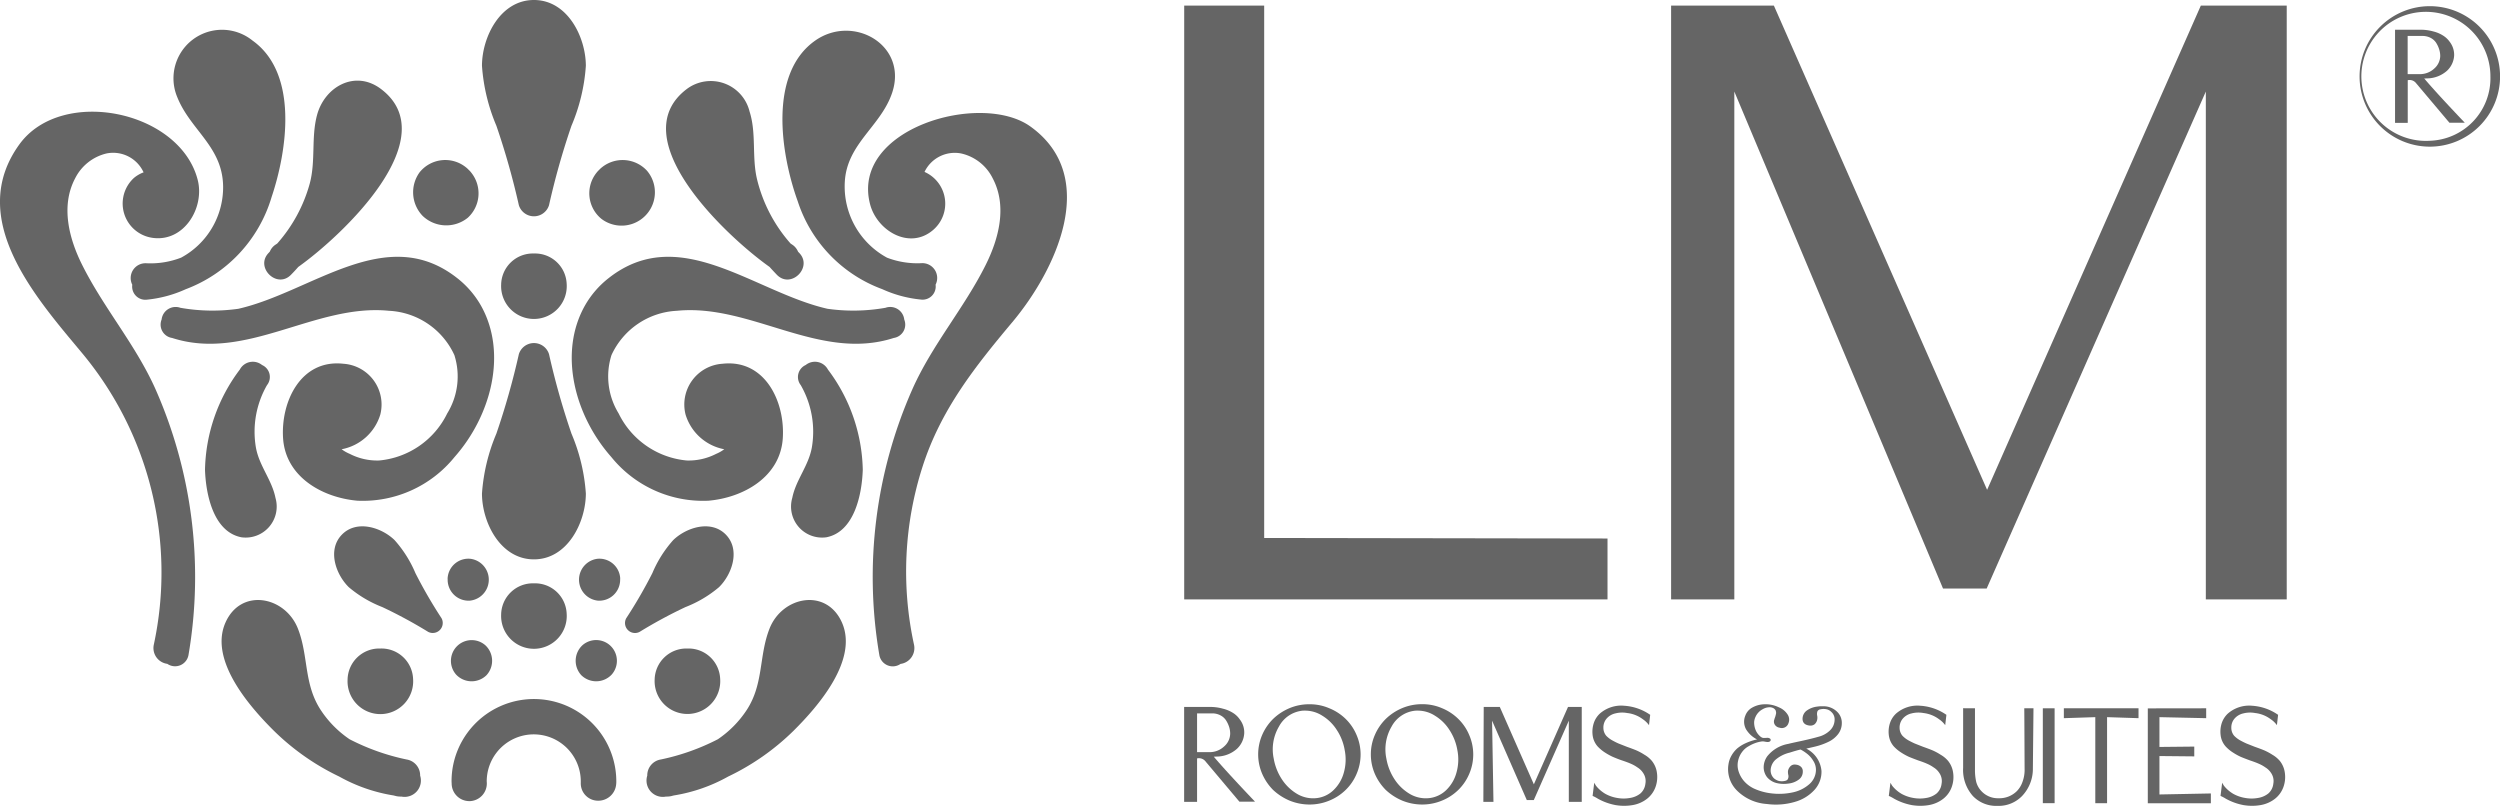
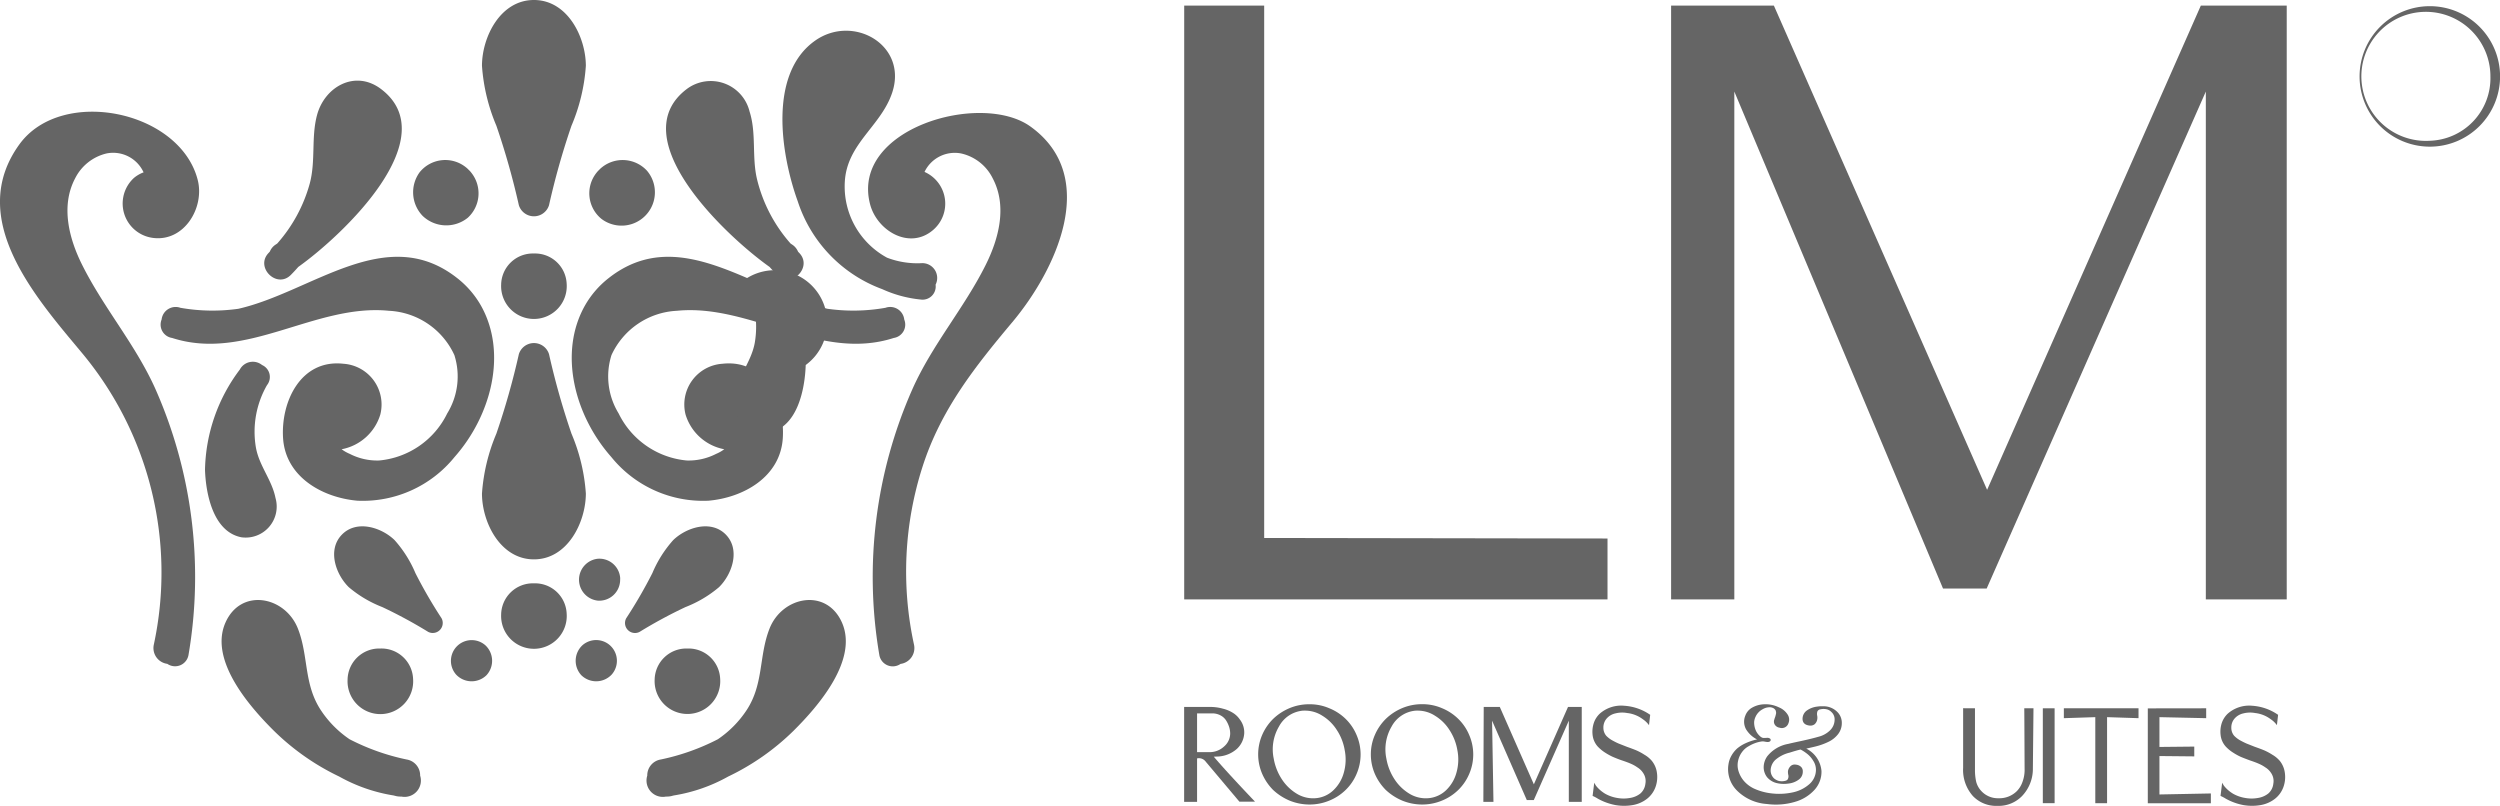
<svg xmlns="http://www.w3.org/2000/svg" width="153.044" height="49.333" viewBox="0 0 153.044 49.333">
  <g id="imagotipo_LM" transform="translate(-3009.15 -2702)">
    <g id="Grupo_64" data-name="Grupo 64" transform="translate(3009.15 2702)">
      <path id="Trazado_158" data-name="Trazado 158" d="M3062.412,2720.584c2.612-3.115,5.424-8.878,1.1-11.977-3.026-2.168-11.006.124-9.813,4.753.419,1.631,2.422,2.836,3.871,1.576a2.121,2.121,0,0,0-.536-3.545,2.05,2.05,0,0,1,2.253-1.128,2.852,2.852,0,0,1,1.927,1.531c.888,1.691.371,3.675-.432,5.284-1.317,2.642-3.271,4.879-4.485,7.6a28.409,28.409,0,0,0-2.031,16.273.833.833,0,0,0,1.3.558.977.977,0,0,0,.825-1.176,21.009,21.009,0,0,1,.53-10.923C3058.039,2725.941,3060.111,2723.328,3062.412,2720.584Z" transform="translate(-3000.437 -2700.866)" fill="#656565" />
      <path id="Trazado_159" data-name="Trazado 159" d="M3019.392,2741.517a.834.834,0,0,0,1.3-.558,28.416,28.416,0,0,0-2.03-16.273c-1.216-2.717-3.168-4.954-4.486-7.6-.8-1.6-1.319-3.593-.43-5.283a2.9,2.9,0,0,1,1.926-1.531,2.049,2.049,0,0,1,2.268,1.157,2,2,0,0,0-.593.344,2.122,2.122,0,0,0,1.145,3.666c1.927.27,3.2-1.849,2.76-3.551-1.092-4.256-8.33-5.724-10.908-2.181-3.3,4.539.989,9.374,3.791,12.738a20.989,20.989,0,0,1,4.432,17.893A.975.975,0,0,0,3019.392,2741.517Z" transform="translate(-3009.15 -2700.878)" fill="#656565" />
      <path id="Trazado_160" data-name="Trazado 160" d="M3055.912,2707.368c.973-2.913-2.366-4.827-4.7-3.2-2.916,2.036-2.1,7.03-1.076,9.857a8.542,8.542,0,0,0,5.168,5.367,7.433,7.433,0,0,0,2.355.636.805.805,0,0,0,.911-.91.907.907,0,0,0-.843-1.317,5.19,5.19,0,0,1-2.128-.335,4.96,4.96,0,0,1-2.587-4.628C3053.135,2710.476,3055.224,2709.428,3055.912,2707.368Z" transform="translate(-3001.296 -2701.691)" fill="#656565" />
-       <path id="Trazado_161" data-name="Trazado 161" d="M3018.685,2707.638c.818,2.047,2.793,3.032,2.809,5.5a4.9,4.9,0,0,1-2.57,4.329,5.18,5.18,0,0,1-2.148.343.907.907,0,0,0-.843,1.316.807.807,0,0,0,.913.912,7.487,7.487,0,0,0,2.359-.638,8.66,8.66,0,0,0,5.259-5.649c.949-2.826,1.663-7.552-1.172-9.574A2.972,2.972,0,0,0,3018.685,2707.638Z" transform="translate(-3007.835 -2701.695)" fill="#656565" />
      <path id="Trazado_162" data-name="Trazado 162" d="M3049.576,2717.532c.146.164.3.327.452.486.867.878,2.22-.477,1.354-1.354-.022-.021-.041-.046-.063-.067a.955.955,0,0,0-.374-.442c-.028-.017-.054-.037-.082-.055a9.2,9.2,0,0,1-2.061-3.962c-.317-1.353-.026-2.805-.452-4.122a2.445,2.445,0,0,0-3.84-1.378C3040.557,2709.624,3046.819,2715.571,3049.576,2717.532Z" transform="translate(-3002.464 -2701.19)" fill="#656565" />
      <path id="Trazado_163" data-name="Trazado 163" d="M3029.821,2706.638c-1.576-1.191-3.444-.15-3.914,1.593-.367,1.365-.074,2.813-.448,4.2a9.213,9.213,0,0,1-1.99,3.668c-.028.018-.054.037-.081.054a.948.948,0,0,0-.374.444c-.022.021-.041.044-.062.066-.866.878.487,2.232,1.354,1.354.158-.159.308-.322.453-.487C3027.507,2715.574,3033.774,2709.625,3029.821,2706.638Z" transform="translate(-3006.498 -2701.19)" fill="#656565" />
      <path id="Trazado_164" data-name="Trazado 164" d="M3035.361,2727.4c2.256-2.549,3.255-6.4,1.6-9.3a5.71,5.71,0,0,0-1.434-1.651c-4.348-3.426-8.89.847-13.4,1.875a11.311,11.311,0,0,1-3.55-.061.865.865,0,0,0-1.149.72.825.825,0,0,0,.641,1.126c4.546,1.47,8.751-2.115,13.282-1.662a4.655,4.655,0,0,1,4,2.713,4.32,4.32,0,0,1-.44,3.573,5.157,5.157,0,0,1-4.169,2.878,3.676,3.676,0,0,1-1.8-.407,2.314,2.314,0,0,1-.494-.281,3.065,3.065,0,0,0,2.368-2.123,2.5,2.5,0,0,0-2.261-3.111c-2.607-.288-3.841,2.323-3.69,4.572.159,2.356,2.4,3.623,4.548,3.812A7.226,7.226,0,0,0,3035.361,2727.4Z" transform="translate(-3007.535 -2699.421)" fill="#656565" />
      <path id="Trazado_165" data-name="Trazado 165" d="M3040.835,2727.4c-2.257-2.549-3.256-6.4-1.6-9.3a5.706,5.706,0,0,1,1.433-1.651c4.348-3.426,8.891.847,13.4,1.875a11.3,11.3,0,0,0,3.549-.061.865.865,0,0,1,1.15.72.825.825,0,0,1-.64,1.126c-4.547,1.47-8.752-2.115-13.283-1.662a4.657,4.657,0,0,0-4,2.713,4.33,4.33,0,0,0,.44,3.573,5.159,5.159,0,0,0,4.17,2.878,3.673,3.673,0,0,0,1.8-.407,2.338,2.338,0,0,0,.494-.281,3.067,3.067,0,0,1-2.368-2.123,2.5,2.5,0,0,1,2.262-3.111c2.6-.288,3.841,2.323,3.689,4.572-.159,2.356-2.4,3.623-4.548,3.812A7.225,7.225,0,0,1,3040.835,2727.4Z" transform="translate(-3003.411 -2699.421)" fill="#656565" />
      <path id="Trazado_166" data-name="Trazado 166" d="M3040.063,2713.8a2.041,2.041,0,0,0,2.781-2.952,2.025,2.025,0,0,0-2.753-.219,1.4,1.4,0,0,0-.183.168,1.325,1.325,0,0,0-.16.176A2.017,2.017,0,0,0,3040.063,2713.8Z" transform="translate(-3003.234 -2700.393)" fill="#656565" />
      <path id="Trazado_167" data-name="Trazado 167" d="M3030.877,2713.61a2.093,2.093,0,0,0,2.763.113,2.024,2.024,0,0,0,.219-2.752,1.23,1.23,0,0,0-.167-.183,1.363,1.363,0,0,0-.176-.161,2.016,2.016,0,0,0-2.827.316A2.083,2.083,0,0,0,3030.877,2713.61Z" transform="translate(-3005.003 -2700.393)" fill="#656565" />
      <path id="Trazado_168" data-name="Trazado 168" d="M3036.805,2714.974a1.941,1.941,0,0,0-2.007,1.909,2.009,2.009,0,1,0,4.011-.054A1.937,1.937,0,0,0,3036.805,2714.974Z" transform="translate(-3004.119 -2699.455)" fill="#656565" />
      <path id="Trazado_169" data-name="Trazado 169" d="M3036.805,2731.855a1.942,1.942,0,0,0-2.007,1.909,2.009,2.009,0,1,0,4.011-.054A1.937,1.937,0,0,0,3036.805,2731.855Z" transform="translate(-3004.119 -2696.144)" fill="#656565" />
      <path id="Trazado_170" data-name="Trazado 170" d="M3028.945,2735.191a1.94,1.94,0,0,0-2.006,1.909,2.009,2.009,0,1,0,4.01-.054A1.936,1.936,0,0,0,3028.945,2735.191Z" transform="translate(-3005.661 -2695.49)" fill="#656565" />
      <path id="Trazado_171" data-name="Trazado 171" d="M3044.662,2735.191a1.941,1.941,0,0,0-2.007,1.909,2.009,2.009,0,1,0,4.011-.054A1.938,1.938,0,0,0,3044.662,2735.191Z" transform="translate(-3002.579 -2695.49)" fill="#656565" />
      <path id="Trazado_172" data-name="Trazado 172" d="M3023.134,2720.713a.9.9,0,0,0-1.36.279,10.5,10.5,0,0,0-2.131,6.135c.047,1.471.5,3.8,2.231,4.133a1.9,1.9,0,0,0,2.082-2.415c-.217-1.1-1.006-1.968-1.2-3.1a5.735,5.735,0,0,1,.682-3.8A.8.8,0,0,0,3023.134,2720.713Z" transform="translate(-3007.093 -2698.368)" fill="#656565" />
-       <path id="Trazado_173" data-name="Trazado 173" d="M3050.527,2720.713a.9.9,0,0,1,1.36.279,10.517,10.517,0,0,1,2.133,6.135c-.048,1.471-.5,3.8-2.232,4.133a1.9,1.9,0,0,1-2.083-2.415c.218-1.1,1.006-1.968,1.2-3.1a5.722,5.722,0,0,0-.682-3.8A.806.806,0,0,1,3050.527,2720.713Z" transform="translate(-3001.203 -2698.368)" fill="#656565" />
+       <path id="Trazado_173" data-name="Trazado 173" d="M3050.527,2720.713c-.048,1.471-.5,3.8-2.232,4.133a1.9,1.9,0,0,1-2.083-2.415c.218-1.1,1.006-1.968,1.2-3.1a5.722,5.722,0,0,0-.682-3.8A.806.806,0,0,1,3050.527,2720.713Z" transform="translate(-3001.203 -2698.368)" fill="#656565" />
      <path id="Trazado_174" data-name="Trazado 174" d="M3040.177,2706.025c-.008-1.768-1.127-4.025-3.179-4.025s-3.176,2.256-3.181,4.025a11.412,11.412,0,0,0,.883,3.675,46.2,46.2,0,0,1,1.375,4.861.967.967,0,0,0,1.847,0,46.1,46.1,0,0,1,1.373-4.861A11.33,11.33,0,0,0,3040.177,2706.025Z" transform="translate(-3004.312 -2702)" fill="#656565" />
      <path id="Trazado_175" data-name="Trazado 175" d="M3040.177,2728.775c-.008,1.768-1.127,4.025-3.179,4.025s-3.176-2.256-3.181-4.025a11.418,11.418,0,0,1,.883-3.675,46.16,46.16,0,0,0,1.375-4.861.967.967,0,0,1,1.847,0,46.075,46.075,0,0,0,1.373,4.861A11.336,11.336,0,0,1,3040.177,2728.775Z" transform="translate(-3004.312 -2698.557)" fill="#656565" />
      <path id="Trazado_176" data-name="Trazado 176" d="M3027.692,2743.515a10.079,10.079,0,0,0,3.323,1.157c.06.013.118.031.178.044a1.294,1.294,0,0,0,.3.025c.024,0,.045.008.069.011a1,1,0,0,0,1.085-1.293.985.985,0,0,0-.833-.989,13.7,13.7,0,0,1-3.487-1.238,6.413,6.413,0,0,1-1.772-1.8c-1.041-1.6-.734-3.3-1.39-4.971-.78-1.988-3.493-2.517-4.439-.362-1.006,2.292,1.473,5.133,2.974,6.62A14.8,14.8,0,0,0,3027.692,2743.515Z" transform="translate(-3006.927 -2695.977)" fill="#656565" />
      <path id="Trazado_177" data-name="Trazado 177" d="M3047.235,2743.515a10.086,10.086,0,0,1-3.323,1.157c-.06.013-.119.031-.178.044a1.3,1.3,0,0,1-.3.025c-.023,0-.045.008-.068.011a1,1,0,0,1-1.085-1.293.984.984,0,0,1,.833-.989,13.691,13.691,0,0,0,3.488-1.238,6.416,6.416,0,0,0,1.773-1.8c1.041-1.6.732-3.3,1.39-4.971.78-1.988,3.493-2.517,4.439-.362,1,2.292-1.474,5.133-2.975,6.62A14.774,14.774,0,0,1,3047.235,2743.515Z" transform="translate(-3002.657 -2695.977)" fill="#656565" />
-       <path id="Trazado_178" data-name="Trazado 178" d="M3032.063,2731.741a.761.761,0,0,0,0,.151.774.774,0,0,0,.009.157,1.28,1.28,0,0,0,1.344,1.114,1.29,1.29,0,0,0,.041-2.563A1.274,1.274,0,0,0,3032.063,2731.741Z" transform="translate(-3004.657 -2696.392)" fill="#656565" />
      <path id="Trazado_179" data-name="Trazado 179" d="M3034.407,2736.913a1.3,1.3,0,0,0-.07-1.836,1.27,1.27,0,0,0-1.791,1.793A1.3,1.3,0,0,0,3034.407,2736.913Z" transform="translate(-3004.627 -2695.577)" fill="#656565" />
      <path id="Trazado_180" data-name="Trazado 180" d="M3026.725,2729.447c-.905.93-.374,2.432.422,3.214a7.191,7.191,0,0,0,2.054,1.219,28.958,28.958,0,0,1,2.809,1.519.612.612,0,0,0,.815-.838,28.87,28.87,0,0,1-1.6-2.764,7.222,7.222,0,0,0-1.276-2.019C3029.147,2729,3027.628,2728.517,3026.725,2729.447Z" transform="translate(-3005.796 -2696.716)" fill="#656565" />
      <path id="Trazado_181" data-name="Trazado 181" d="M3041.3,2731.741a.78.78,0,0,1,0,.151.9.9,0,0,1-.01.157,1.279,1.279,0,0,1-1.343,1.114,1.29,1.29,0,0,1-.041-2.563A1.275,1.275,0,0,1,3041.3,2731.741Z" transform="translate(-3003.337 -2696.392)" fill="#656565" />
      <path id="Trazado_182" data-name="Trazado 182" d="M3038.959,2736.913a1.3,1.3,0,0,1,.068-1.836,1.27,1.27,0,0,1,1.792,1.793A1.3,1.3,0,0,1,3038.959,2736.913Z" transform="translate(-3003.371 -2695.577)" fill="#656565" />
      <path id="Trazado_183" data-name="Trazado 183" d="M3047.318,2729.447c.9.93.374,2.432-.422,3.214a7.191,7.191,0,0,1-2.054,1.219,28.99,28.99,0,0,0-2.809,1.519.611.611,0,0,1-.815-.838,28.922,28.922,0,0,0,1.6-2.764,7.212,7.212,0,0,1,1.276-2.019C3044.9,2729,3046.414,2728.517,3047.318,2729.447Z" transform="translate(-3002.88 -2696.716)" fill="#656565" />
      <g id="Grupo_63" data-name="Grupo 63" transform="translate(27.643 42.789)">
-         <path id="Trazado_184" data-name="Trazado 184" d="M3033.347,2744.026a1.082,1.082,0,0,1-1.08-1.047c0-.064-.007-.115-.007-.164a5.143,5.143,0,0,1,.049-.71,5.044,5.044,0,0,1,10.037.71c0,.049,0,.1-.006.147A1.1,1.1,0,0,1,3041.2,2744a1.058,1.058,0,0,1-1.029-1.089c0-.013,0-.078,0-.091a2.879,2.879,0,0,0-5.729-.409,2.849,2.849,0,0,0-.029.407l.006.093a1.082,1.082,0,0,1-1.047,1.116Z" transform="translate(-3032.26 -2737.772)" fill="#656565" />
-       </g>
+         </g>
    </g>
    <g id="Grupo_65" data-name="Grupo 65" transform="translate(3081.64 2702.344)">
      <path id="Trazado_185" data-name="Trazado 185" d="M3074.653,2702.288l0,32.589,21.018.033v3.728h-25.914v-36.351Z" transform="translate(-3069.753 -2702.288)" fill="#656565" />
      <path id="Trazado_186" data-name="Trazado 186" d="M3100.967,2702.288l13.053,29.643,13.083-29.643h5.259v36.351h-4.953v-31.091l-13.416,30.424h-2.672l-12.776-30.424v31.091h-3.87v-36.351Z" transform="translate(-3064.864 -2702.288)" fill="#656565" />
    </g>
    <g id="Grupo_69" data-name="Grupo 69" transform="translate(3081.64 2745.113)">
      <path id="Trazado_187" data-name="Trazado 187" d="M3103.362,2738.168a1.185,1.185,0,0,1,.979.413.942.942,0,0,1,.213.627,1.089,1.089,0,0,1-.227.663,1.624,1.624,0,0,1-.564.459,3.981,3.981,0,0,1-.828.3c-.181.044-.366.087-.556.129a1.694,1.694,0,0,1,.931,1.37,1.644,1.644,0,0,1-.414,1.139,2.552,2.552,0,0,1-1.206.748,4.13,4.13,0,0,1-1.729.132,2.858,2.858,0,0,1-1.846-.844,1.845,1.845,0,0,1-.5-1.579,1.5,1.5,0,0,1,.2-.565,1.767,1.767,0,0,1,.333-.41,2.288,2.288,0,0,1,.428-.28,3.316,3.316,0,0,1,.422-.174,2.982,2.982,0,0,1,.369-.1,1.675,1.675,0,0,1-.671-.614.96.96,0,0,1-.054-.828.929.929,0,0,1,.427-.507,1.585,1.585,0,0,1,.681-.2,1.87,1.87,0,0,1,.956.186,1.133,1.133,0,0,1,.529.437.569.569,0,0,1,.053.533.425.425,0,0,1-.542.275.418.418,0,0,1-.289-.177.358.358,0,0,1-.031-.334.874.874,0,0,1,.031-.1.5.5,0,0,0,.036-.111.723.723,0,0,0,.026-.1.3.3,0,0,0,.013-.106.389.389,0,0,0-.018-.09.156.156,0,0,0-.044-.089.336.336,0,0,0-.081-.075.486.486,0,0,0-.311-.067.853.853,0,0,0-.374.121.984.984,0,0,0-.427.453.918.918,0,0,0-.089.32,1.221,1.221,0,0,0,.071.449,1.019,1.019,0,0,0,.325.458.387.387,0,0,0,.1.058.208.208,0,0,0,.075.018h.107a1.241,1.241,0,0,1,.138-.008.237.237,0,0,1,.143.04.1.1,0,0,1,.054.093.119.119,0,0,1-.062.095.272.272,0,0,1-.157.026,1.128,1.128,0,0,1-.133-.019.639.639,0,0,0-.085-.013.269.269,0,0,0-.106,0,1.94,1.94,0,0,0-.373.088,2.335,2.335,0,0,0-.427.2,1.23,1.23,0,0,0-.414.364,1.362,1.362,0,0,0-.24.538,1.224,1.224,0,0,0,.023.614,1.681,1.681,0,0,0,.315.592,1.869,1.869,0,0,0,.649.494,3.542,3.542,0,0,0,.987.28,3.912,3.912,0,0,0,1.375-.053,2.21,2.21,0,0,0,1.027-.515,1.17,1.17,0,0,0,.391-.872,1,1,0,0,0-.169-.551,1.554,1.554,0,0,0-.37-.422,2.523,2.523,0,0,0-.4-.262c-.13.026-.355.089-.676.191a2.069,2.069,0,0,0-.872.444.915.915,0,0,0-.285.609.667.667,0,0,0,.209.525.821.821,0,0,0,.285.152.84.84,0,0,0,.374,0c.1-.022.164-.061.187-.121a.366.366,0,0,0,.022-.253.889.889,0,0,1-.018-.226.543.543,0,0,1,.166-.312.367.367,0,0,1,.319-.084.519.519,0,0,1,.313.133.375.375,0,0,1,.11.289.591.591,0,0,1-.234.484,1.294,1.294,0,0,1-.654.253,1.882,1.882,0,0,1-.733-.036,1.113,1.113,0,0,1-.566-.355,1,1,0,0,1-.208-.623,1.172,1.172,0,0,1,.227-.667,2.113,2.113,0,0,1,1.272-.748q.208-.053.84-.187c.427-.094.764-.178,1.01-.249a1.548,1.548,0,0,0,.711-.391.913.913,0,0,0,.281-.614.614.614,0,0,0-.209-.525.575.575,0,0,0-.276-.152.839.839,0,0,0-.374,0,.245.245,0,0,0-.187.115.509.509,0,0,0-.022.258.607.607,0,0,1,.008.228.508.508,0,0,1-.159.311.424.424,0,0,1-.32.083q-.418-.052-.422-.412a.624.624,0,0,1,.235-.489,1.341,1.341,0,0,1,.658-.259A1.419,1.419,0,0,1,3103.362,2738.168Z" transform="translate(-3064.293 -2738.043)" fill="#656565" />
      <g id="Grupo_66" data-name="Grupo 66" transform="translate(43.131 0.082)">
-         <path id="Trazado_188" data-name="Trazado 188" d="M3109.343,2738.677l-.073.633a1.481,1.481,0,0,0-.368-.357,1.963,1.963,0,0,0-.964-.386,1.7,1.7,0,0,0-.738.026.98.98,0,0,0-.547.342.837.837,0,0,0-.175.543.75.75,0,0,0,.171.476,1.576,1.576,0,0,0,.36.28q.226.124.4.2l.507.2q.38.134.587.222a3.388,3.388,0,0,1,.486.263,1.726,1.726,0,0,1,.45.369,1.463,1.463,0,0,1,.312.707,1.806,1.806,0,0,1-.085.908,1.586,1.586,0,0,1-.531.725,1.968,1.968,0,0,1-.859.373,3.1,3.1,0,0,1-1.061,0,3.561,3.561,0,0,1-1.069-.387,2.457,2.457,0,0,0-.329-.174l.1-.805c.062.106.1.175.121.2a2.073,2.073,0,0,0,.563.481,2.246,2.246,0,0,0,.721.249,2.2,2.2,0,0,0,.791,0,1.347,1.347,0,0,0,.627-.271.929.929,0,0,0,.308-.6.876.876,0,0,0-.138-.658,1.09,1.09,0,0,0-.353-.342,2.1,2.1,0,0,0-.409-.227q-.178-.081-.535-.2c-.241-.089-.424-.161-.552-.213a3.813,3.813,0,0,1-.47-.258,2.321,2.321,0,0,1-.466-.383,1.269,1.269,0,0,1-.307-.694,1.7,1.7,0,0,1,.077-.756,1.381,1.381,0,0,1,.365-.561,1.982,1.982,0,0,1,1.5-.48A3.129,3.129,0,0,1,3109.343,2738.677Z" transform="translate(-3105.81 -2738.112)" fill="#656565" />
        <path id="Trazado_189" data-name="Trazado 189" d="M3110.345,2738.25l0,3.78a3.266,3.266,0,0,0,.076.725,1.318,1.318,0,0,0,.309.556,1.371,1.371,0,0,0,1.053.445,1.514,1.514,0,0,0,1.135-.445,1.539,1.539,0,0,0,.348-.591,2.108,2.108,0,0,0,.117-.775q-.016-3.686-.02-3.695h.564l-.037,3.673a2.41,2.41,0,0,1-.664,1.7,2,2,0,0,1-1.512.6,1.967,1.967,0,0,1-1.494-.6,2.4,2.4,0,0,1-.6-1.726v-3.651Z" transform="translate(-3105.063 -2738.085)" fill="#656565" />
        <path id="Trazado_190" data-name="Trazado 190" d="M3114.42,2738.25v5.808h-.721v-5.808Z" transform="translate(-3104.263 -2738.085)" fill="#656565" />
        <path id="Trazado_191" data-name="Trazado 191" d="M3119.346,2738.25v.605l-1.925-.063v5.267h-.721v-5.267l-1.925.063v-.605Z" transform="translate(-3104.052 -2738.085)" fill="#656565" />
        <path id="Trazado_192" data-name="Trazado 192" d="M3122.645,2738.25v.605l-2.861-.063v1.824l2.132-.022v.6l-2.132-.021v2.352l3.148-.062v.6h-3.861v-5.808Z" transform="translate(-3103.209 -2738.085)" fill="#656565" />
        <path id="Trazado_193" data-name="Trazado 193" d="M3126.319,2738.677l-.073.633a1.46,1.46,0,0,0-.368-.357,1.958,1.958,0,0,0-.964-.386,1.69,1.69,0,0,0-.737.026.988.988,0,0,0-.548.342.836.836,0,0,0-.174.543.748.748,0,0,0,.17.476,1.6,1.6,0,0,0,.36.28q.228.124.4.2l.506.2q.38.134.588.222a3.418,3.418,0,0,1,.487.263,1.768,1.768,0,0,1,.45.369,1.456,1.456,0,0,1,.311.707,1.8,1.8,0,0,1-.085.908,1.6,1.6,0,0,1-.53.725,1.973,1.973,0,0,1-.859.373,3.106,3.106,0,0,1-1.062,0,3.56,3.56,0,0,1-1.069-.387,2.507,2.507,0,0,0-.328-.174l.1-.805c.062.106.1.175.122.2a2.073,2.073,0,0,0,.563.481,2.233,2.233,0,0,0,.721.249,2.19,2.19,0,0,0,.79,0,1.348,1.348,0,0,0,.628-.271.917.917,0,0,0,.308-.6.872.872,0,0,0-.137-.658,1.085,1.085,0,0,0-.352-.342,2.117,2.117,0,0,0-.41-.227q-.178-.081-.534-.2c-.24-.089-.424-.161-.55-.213a3.677,3.677,0,0,1-.47-.258,2.25,2.25,0,0,1-.465-.383,1.256,1.256,0,0,1-.308-.694,1.711,1.711,0,0,1,.076-.756,1.411,1.411,0,0,1,.365-.561,1.985,1.985,0,0,1,1.5-.48A3.128,3.128,0,0,1,3126.319,2738.677Z" transform="translate(-3102.48 -2738.112)" fill="#656565" />
      </g>
      <g id="Grupo_68" data-name="Grupo 68">
        <g id="Grupo_67" data-name="Grupo 67">
          <path id="Trazado_194" data-name="Trazado 194" d="M3071.291,2738.181a2.857,2.857,0,0,1,.841.107,2.053,2.053,0,0,1,.627.267,1.382,1.382,0,0,1,.4.388,1.294,1.294,0,0,1,.272.867,1.411,1.411,0,0,1-.444.933,1.884,1.884,0,0,1-1.152.472c-.072,0-.16.009-.268.009q.761.9,2.527,2.757h-.956l-2.1-2.495a.514.514,0,0,0-.493-.156v2.66h-.792v-5.809Zm-.746,2.766h.72a1.294,1.294,0,0,0,.938-.35,1.057,1.057,0,0,0,.369-.778,1.379,1.379,0,0,0-.067-.423,1.716,1.716,0,0,0-.191-.4.9.9,0,0,0-.347-.306,1.075,1.075,0,0,0-.507-.116h-.915Z" transform="translate(-3069.753 -2738.016)" fill="#656565" />
          <path id="Trazado_195" data-name="Trazado 195" d="M3078.9,2738.941a2.994,2.994,0,0,1,.667.983,3.005,3.005,0,0,1,0,2.384,2.972,2.972,0,0,1-.668.979,3.081,3.081,0,0,1-1,.653,3.147,3.147,0,0,1-1.219.24,3.231,3.231,0,0,1-1.224-.244,3.433,3.433,0,0,1-1-.65,3.233,3.233,0,0,1-.666-.983,3.007,3.007,0,0,1,0-2.387,3.112,3.112,0,0,1,.667-.975,3.27,3.27,0,0,1,1-.658,3.1,3.1,0,0,1,1.224-.241,3.006,3.006,0,0,1,1.219.246A3.074,3.074,0,0,1,3078.9,2738.941Zm-2.687-.5a1.845,1.845,0,0,0-1.4.97,2.745,2.745,0,0,0-.316,1.965,3.336,3.336,0,0,0,.529,1.307,2.834,2.834,0,0,0,.961.882,1.927,1.927,0,0,0,1.143.221,1.765,1.765,0,0,0,1.023-.485,2.323,2.323,0,0,0,.632-1.067,2.931,2.931,0,0,0,.057-1.375,3.2,3.2,0,0,0-.484-1.241,2.749,2.749,0,0,0-.876-.867,1.952,1.952,0,0,0-1.05-.319A2.058,2.058,0,0,0,3076.211,2738.439Z" transform="translate(-3069.011 -2738.042)" fill="#656565" />
          <path id="Trazado_196" data-name="Trazado 196" d="M3084.665,2738.941a2.965,2.965,0,0,1,.666.983,3,3,0,0,1,0,2.384,3.009,3.009,0,0,1-.667.979,3.1,3.1,0,0,1-1,.653,3.144,3.144,0,0,1-1.218.24,3.231,3.231,0,0,1-1.224-.244,3.417,3.417,0,0,1-1-.65,3.228,3.228,0,0,1-.667-.983,2.992,2.992,0,0,1-.245-1.191,2.952,2.952,0,0,1,.25-1.2,3.112,3.112,0,0,1,.667-.975,3.238,3.238,0,0,1,1-.658,3.1,3.1,0,0,1,1.224-.241,3,3,0,0,1,1.218.246A3.085,3.085,0,0,1,3084.665,2738.941Zm-2.687-.5a1.848,1.848,0,0,0-1.4.97,2.758,2.758,0,0,0-.316,1.965,3.335,3.335,0,0,0,.53,1.307,2.825,2.825,0,0,0,.96.882,1.925,1.925,0,0,0,1.143.221,1.773,1.773,0,0,0,1.024-.485,2.321,2.321,0,0,0,.63-1.067,2.934,2.934,0,0,0,.059-1.375,3.243,3.243,0,0,0-.484-1.241,2.738,2.738,0,0,0-.877-.867,1.944,1.944,0,0,0-1.049-.319A2.041,2.041,0,0,0,3081.978,2738.439Z" transform="translate(-3067.88 -2738.042)" fill="#656565" />
          <path id="Trazado_197" data-name="Trazado 197" d="M3086.073,2738.181l2.085,4.737,2.091-4.737h.841v5.809h-.792v-4.968l-2.144,4.86h-.427l-2.126-4.86.084,4.968h-.618l.022-5.809Z" transform="translate(-3066.749 -2738.016)" fill="#656565" />
        </g>
        <path id="Trazado_198" data-name="Trazado 198" d="M3094.184,2738.677l-.073.633a1.5,1.5,0,0,0-.369-.357,1.957,1.957,0,0,0-.964-.386,1.693,1.693,0,0,0-.738.026.981.981,0,0,0-.546.342.837.837,0,0,0-.175.543.754.754,0,0,0,.17.476,1.587,1.587,0,0,0,.361.28c.15.083.285.151.4.2l.507.2c.253.09.449.164.587.222a3.414,3.414,0,0,1,.486.263,1.723,1.723,0,0,1,.449.369,1.464,1.464,0,0,1,.313.707,1.806,1.806,0,0,1-.085.908,1.6,1.6,0,0,1-.531.725,1.966,1.966,0,0,1-.859.373,3.1,3.1,0,0,1-1.061,0,3.557,3.557,0,0,1-1.07-.387,2.38,2.38,0,0,0-.328-.174l.1-.805c.062.106.1.175.121.2a2.073,2.073,0,0,0,.563.481,2.25,2.25,0,0,0,.721.249,2.189,2.189,0,0,0,.79,0,1.348,1.348,0,0,0,.629-.271.929.929,0,0,0,.308-.6.878.878,0,0,0-.138-.658,1.091,1.091,0,0,0-.353-.342,2.083,2.083,0,0,0-.409-.227c-.119-.054-.3-.122-.535-.2s-.425-.161-.552-.213a3.744,3.744,0,0,1-.47-.258,2.331,2.331,0,0,1-.465-.383,1.264,1.264,0,0,1-.309-.694,1.711,1.711,0,0,1,.078-.756,1.385,1.385,0,0,1,.364-.561,1.98,1.98,0,0,1,1.5-.48A3.131,3.131,0,0,1,3094.184,2738.677Z" transform="translate(-3065.653 -2738.03)" fill="#656565" />
      </g>
    </g>
    <g id="Grupo_70" data-name="Grupo 70" transform="translate(3153.602 2702.378)">
-       <path id="Trazado_199" data-name="Trazado 199" d="M3130.38,2739.953a2.8,2.8,0,0,1,.825.1,1.986,1.986,0,0,1,.617.261,1.422,1.422,0,0,1,.4.38,1.3,1.3,0,0,1,.268.853,1.386,1.386,0,0,1-.437.916,1.863,1.863,0,0,1-1.132.465c-.07,0-.157.007-.262.007q.747.884,2.483,2.709h-.941l-2.065-2.451a.5.5,0,0,0-.486-.152v2.612h-.777v-5.7Zm-.735,2.716h.708a1.28,1.28,0,0,0,.923-.344,1.047,1.047,0,0,0,.363-.764,1.364,1.364,0,0,0-.066-.415,1.673,1.673,0,0,0-.188-.4.892.892,0,0,0-.34-.3,1.076,1.076,0,0,0-.5-.114h-.9Z" transform="translate(-3126.706 -2738.509)" fill="#656565" />
      <path id="Trazado_200" data-name="Trazado 200" d="M3132.21,2739.316a4.3,4.3,0,1,0,4.3,4.3A4.3,4.3,0,0,0,3132.21,2739.316Zm0,8.239a3.95,3.95,0,1,1,3.709-3.943A3.831,3.831,0,0,1,3132.21,2747.555Z" transform="translate(-3127.914 -2739.316)" fill="#656565" />
    </g>
  </g>
</svg>